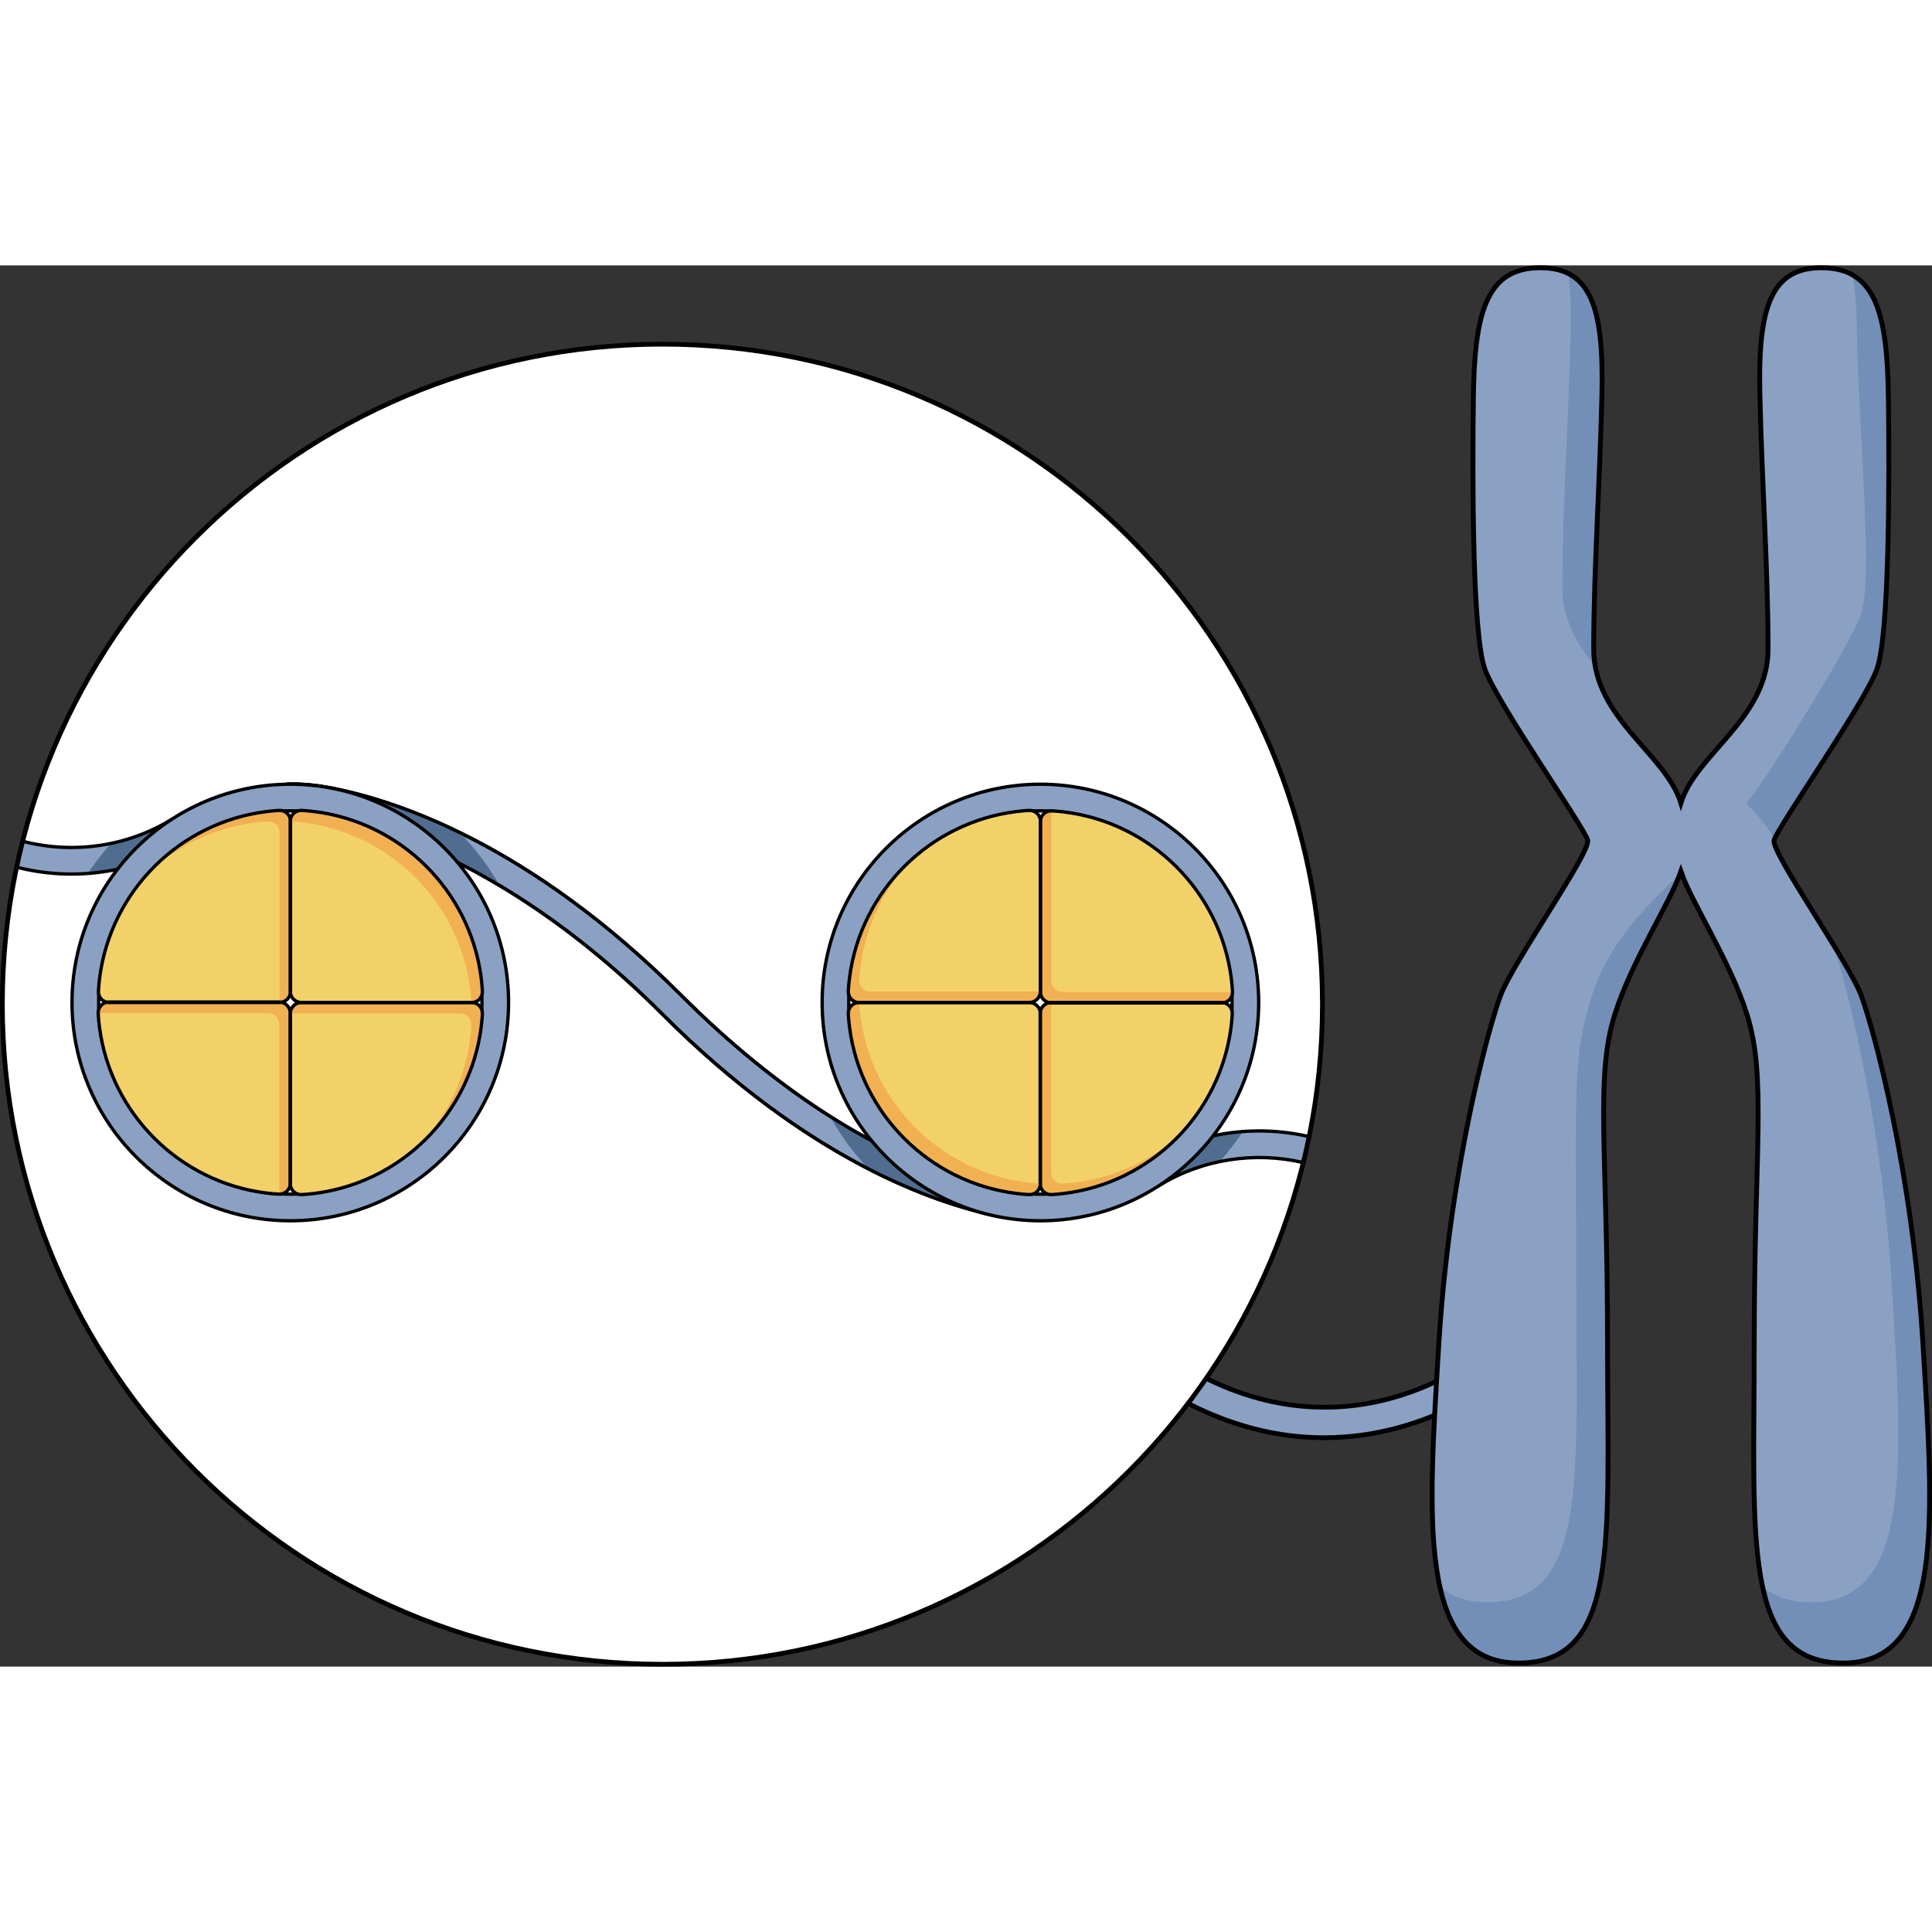
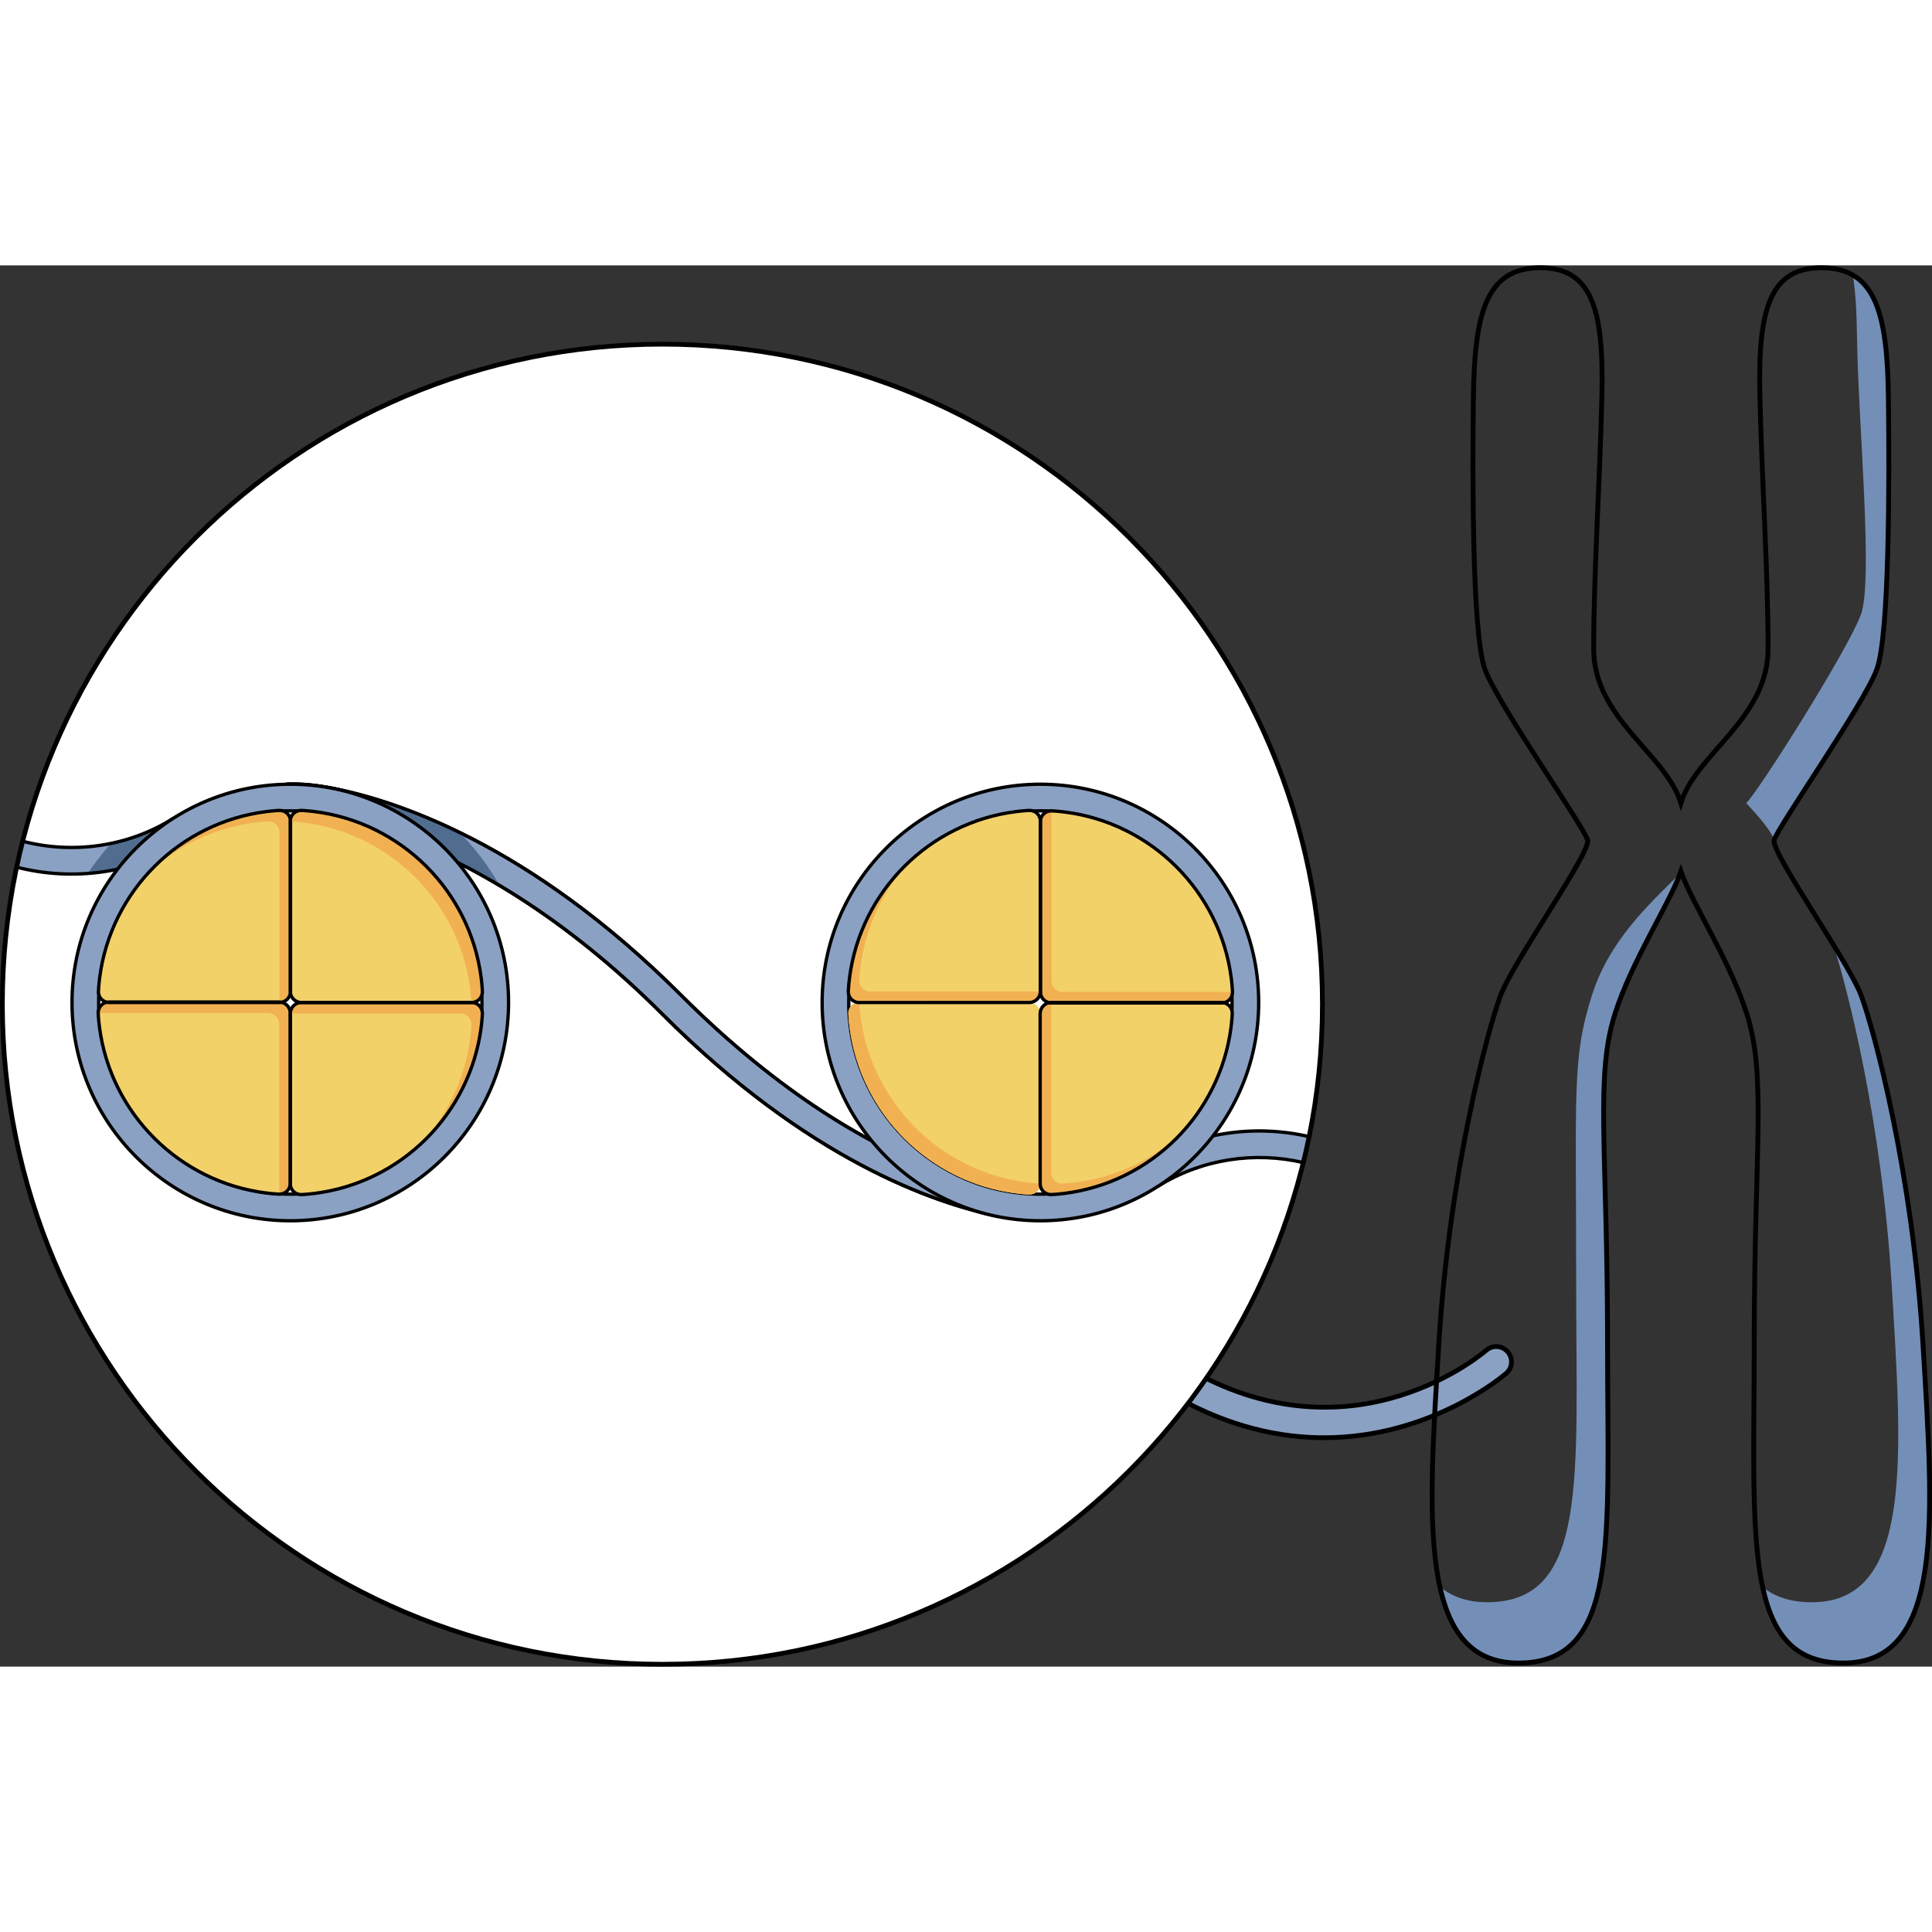
<svg xmlns="http://www.w3.org/2000/svg" version="1.1" id="Layer_1" width="800px" height="800px" viewBox="0 0 379.925 275.553" enable-background="new 0 0 379.925 275.553" xml:space="preserve">
  <rect x="0" y="0" width="379.925" height="275.553" fill="#333333" stroke="none" />
  <g>
    <path fill="#8BA1C3" stroke="#000000" stroke-width="0.932" stroke-miterlimit="10" d="M260.361,230.538   c-8.637,0-18.4-2.064-28.805-7.86c-1.447-0.807-1.967-2.634-1.161-4.081c0.806-1.448,2.634-1.967,4.081-1.161   c32.318,18.007,57.509-3.841,57.76-4.063c1.237-1.101,3.134-0.99,4.235,0.249c1.101,1.238,0.989,3.135-0.249,4.235   C296.021,218.035,281.611,230.538,260.361,230.538z" />
    <g>
      <path fill="#FFFFFF" d="M260.054,145.293c0,71.685-58.112,129.795-129.793,129.795c-71.686,0-129.796-58.11-129.796-129.795    c0-71.683,58.11-129.794,129.796-129.794C201.941,15.499,260.054,73.61,260.054,145.293z" />
      <g>
        <g>
          <path fill="#8BA1C3" stroke="#000000" stroke-width="0.655" stroke-miterlimit="10" d="M196.276,186.984      c-12.679-2.601-37.415-11.132-66.018-39.735c-39.403-39.403-73.74-40.192-73.74-40.192l-0.02-5.038c0,0,0.118-0.01,0.123-0.01      c0.396,0.002,3.216-0.195,7.945,0.665c12.778,2.325,39.432,10.902,69.397,40.868c39.51,39.509,70.855,39.404,71.174,39.424      C205.155,182.965,197.119,186.77,196.276,186.984z" />
          <path fill="#506D8F" d="M56.622,102.009c-0.005,0-0.123,0.01-0.123,0.01l0.006,1.535c0.193-0.002,0.385-0.015,0.58-0.015      c11.383,0,21.706,4.617,29.199,12.075c3.744,1.737,7.748,3.827,11.957,6.339c-2.167-3.863-4.857-7.396-7.983-10.491      c-10.846-5.28-19.763-7.71-25.69-8.788C59.838,101.813,57.018,102.011,56.622,102.009z" />
-           <path fill="#506D8F" d="M170.912,177.737c10.59,5.431,19.34,8.011,25.364,9.247c0.279-0.071,1.351-0.537,2.656-1.129      c-9.076-1.249-17.222-5.451-23.426-11.613c-3.816-1.868-7.92-4.134-12.264-6.888      C165.316,171.165,167.908,174.652,170.912,177.737z" />
          <path fill="none" stroke="#000000" stroke-width="0.655" stroke-linecap="round" stroke-linejoin="round" stroke-miterlimit="10" d="      M196.276,186.984c-12.679-2.601-37.415-11.132-66.018-39.735c-39.403-39.403-73.74-40.192-73.74-40.192l-0.02-5.038      c0,0,0.118-0.01,0.123-0.01c0.396,0.002,3.216-0.195,7.945,0.665c12.778,2.325,39.432,10.902,69.397,40.868      c39.51,39.509,70.855,39.404,71.174,39.424C205.155,182.965,197.119,186.77,196.276,186.984z" />
        </g>
        <g>
          <path fill="#8BA1C3" d="M3.264,118.336c11.101,2.85,23.177,1.224,33.174-4.896c1.232-0.754,1.62-2.365,0.865-3.598      s-2.364-1.619-3.598-0.865c-8.815,5.396-19.472,6.812-29.252,4.265" />
          <path fill="#506D8F" d="M36.438,113.44c-5.886,3.604-12.492,5.643-19.196,6.134c1.12-1.644,2.67-3.747,4.563-5.902      c4.157-0.863,8.192-2.425,11.9-4.694c1.233-0.754,2.843-0.367,3.598,0.865S37.67,112.687,36.438,113.44z" />
          <path fill="none" stroke="#000000" stroke-width="0.655" stroke-linecap="round" stroke-linejoin="round" stroke-miterlimit="10" d="      M3.264,118.336c11.101,2.85,23.177,1.224,33.174-4.896c1.232-0.754,1.62-2.365,0.865-3.598s-2.364-1.619-3.598-0.865      c-8.815,5.396-19.472,6.812-29.252,4.265" />
          <g>
            <g>
              <path fill="#8BA1C3" stroke="#000000" stroke-width="0.655" stroke-miterlimit="10" d="M100.008,144.954        c0,23.668-19.256,42.924-42.923,42.924c-23.668,0-42.924-19.256-42.924-42.924c0-23.667,19.256-42.922,42.924-42.922        C80.752,102.032,100.008,121.287,100.008,144.954z M94.774,144.954c0-20.781-16.908-37.688-37.689-37.688        c-20.782,0-37.689,16.907-37.689,37.688c0,20.783,16.907,37.69,37.689,37.69C77.866,182.645,94.774,165.737,94.774,144.954z" />
            </g>
            <g>
              <path fill="#F3D169" d="M21.479,144.959c-1.205,0-2.159-0.984-2.119-2.188c0,0,0.038-1.149,0.25-2.774        c2.228-17.003,15.743-30.456,32.778-32.587c1.555-0.194,2.555-0.227,2.555-0.227c1.204-0.037,2.189,0.918,2.189,2.122v33.465        c0,1.204-0.985,2.189-2.189,2.189H21.479z" />
              <path fill="#F3D169" d="M92.741,144.951c1.205,0,2.157,0.985,2.117,2.188c0,0-0.038,1.15-0.25,2.774        c-2.227,17.005-15.743,30.457-32.778,32.588c-1.554,0.193-2.555,0.226-2.555,0.226c-1.203,0.037-2.189-0.916-2.189-2.122        v-33.464c0-1.204,0.986-2.19,2.19-2.19H92.741z" />
              <path fill="#F3D169" d="M21.43,144.864c-1.205,0-2.157,0.984-2.118,2.188c0,0,0.038,1.15,0.251,2.773        c2.227,17.005,15.742,30.458,32.777,32.588c1.554,0.195,2.555,0.227,2.555,0.227c1.204,0.037,2.189-0.917,2.189-2.121v-33.465        c0-1.205-0.985-2.189-2.19-2.189H21.43z" />
              <path fill="#F3D169" d="M92.741,144.959c1.205,0,2.157-0.984,2.117-2.188c0,0-0.038-1.149-0.25-2.774        c-2.227-17.003-15.743-30.456-32.778-32.587c-1.554-0.194-2.555-0.227-2.555-0.227c-1.203-0.037-2.189,0.918-2.189,2.122        v33.465c0,1.204,0.986,2.189,2.19,2.189H92.741z" />
              <path fill="#F1B152" d="M94.608,149.914c-1.178,8.997-5.518,16.997-11.865,22.855c5.163-5.598,8.659-12.755,9.698-20.688        c0.212-1.625,0.25-2.774,0.25-2.774c0.04-1.203-0.913-2.189-2.118-2.189H57.109c-0.007,0-0.014,0.002-0.021,0.003        c0.013-1.194,0.991-2.17,2.188-2.17h33.465c1.205,0,2.157,0.985,2.117,2.188C94.858,147.14,94.82,148.29,94.608,149.914z" />
              <path fill="#F1B152" d="M54.917,182.638v-33.417c0-1.204-0.985-2.189-2.189-2.189H19.313        c-0.028-1.194,0.918-2.167,2.116-2.167h33.464c1.205,0,2.19,0.984,2.19,2.189v33.465        C57.084,181.715,56.11,182.663,54.917,182.638z" />
              <path fill="#F1B152" d="M92.741,144.959H92.69c-0.001-0.007,0.002-0.014,0.001-0.021c0,0-0.038-1.15-0.25-2.774        c-2.227-17.004-15.743-30.456-32.778-32.587c-1.553-0.194-2.555-0.227-2.555-0.227c-0.008,0-0.015,0.002-0.022,0.001v-0.047        c0-1.204,0.986-2.159,2.189-2.122c0,0,1.001,0.032,2.555,0.227c17.035,2.131,30.552,15.584,32.778,32.587        c0.212,1.625,0.25,2.774,0.25,2.774C94.898,143.975,93.946,144.959,92.741,144.959z" />
              <path fill="#F1B152" d="M54.963,144.957c0-0.007,0.002-0.013,0.002-0.021v-33.465c0-1.204-0.985-2.158-2.188-2.121        c0,0-1.002,0.032-2.556,0.227c-8.022,1.004-15.263,4.519-20.913,9.732c5.906-6.402,13.991-10.764,23.08-11.9        c1.555-0.194,2.555-0.227,2.555-0.227c1.204-0.037,2.189,0.918,2.189,2.122v33.465        C57.132,143.967,56.158,144.945,54.963,144.957z" />
              <path fill="none" stroke="#000000" stroke-width="0.655" stroke-linecap="round" stroke-linejoin="round" stroke-miterlimit="10" d="        M21.43,144.864c-1.205,0-2.157,0.984-2.118,2.188c0,0,0.038,1.15,0.251,2.773c2.227,17.005,15.742,30.458,32.777,32.588        c1.554,0.195,2.555,0.227,2.555,0.227c1.204,0.037,2.189-0.917,2.189-2.121v-33.465c0-1.205-0.985-2.189-2.19-2.189H21.43z" />
              <path fill="none" stroke="#000000" stroke-width="0.655" stroke-linecap="round" stroke-linejoin="round" stroke-miterlimit="10" d="        M92.741,144.951c1.205,0,2.157,0.985,2.117,2.188c0,0-0.038,1.15-0.25,2.774c-2.227,17.005-15.743,30.457-32.778,32.588        c-1.554,0.193-2.555,0.226-2.555,0.226c-1.203,0.037-2.189-0.916-2.189-2.122v-33.464c0-1.204,0.986-2.19,2.19-2.19H92.741z" />
              <path fill="none" stroke="#000000" stroke-width="0.655" stroke-linecap="round" stroke-linejoin="round" stroke-miterlimit="10" d="        M92.741,144.959c1.205,0,2.157-0.984,2.117-2.188c0,0-0.038-1.149-0.25-2.774c-2.227-17.003-15.743-30.456-32.778-32.587        c-1.554-0.194-2.555-0.227-2.555-0.227c-1.203-0.037-2.189,0.918-2.189,2.122v33.465c0,1.204,0.986,2.189,2.19,2.189H92.741z" />
              <path fill="none" stroke="#000000" stroke-width="0.655" stroke-linecap="round" stroke-linejoin="round" stroke-miterlimit="10" d="        M21.479,144.959c-1.205,0-2.159-0.984-2.119-2.188c0,0,0.038-1.149,0.25-2.774c2.228-17.003,15.743-30.456,32.778-32.587        c1.555-0.194,2.555-0.227,2.555-0.227c1.204-0.037,2.189,0.918,2.189,2.122v33.465c0,1.204-0.985,2.189-2.189,2.189H21.479z" />
            </g>
          </g>
        </g>
        <g>
          <path fill="#8BA1C3" d="M257.437,171.335c-10.829-2.512-22.492-0.806-32.195,5.134c-1.232,0.755-1.62,2.365-0.865,3.598      s2.364,1.619,3.598,0.865c8.537-5.225,18.803-6.718,28.325-4.493" />
-           <path fill="#506D8F" d="M225.241,176.469c5.886-3.603,12.492-5.643,19.196-6.134c-1.12,1.644-2.67,3.747-4.563,5.902      c-4.157,0.863-8.192,2.425-11.9,4.694c-1.233,0.754-2.843,0.367-3.598-0.865S224.009,177.224,225.241,176.469z" />
          <path fill="none" stroke="#000000" stroke-width="0.655" stroke-linecap="round" stroke-linejoin="round" stroke-miterlimit="10" d="      M257.437,171.335c-10.829-2.512-22.492-0.806-32.195,5.134c-1.232,0.755-1.62,2.365-0.865,3.598s2.364,1.619,3.598,0.865      c8.537-5.225,18.803-6.718,28.325-4.493" />
          <g>
            <g>
              <path fill="#8BA1C3" stroke="#000000" stroke-width="0.655" stroke-miterlimit="10" d="M161.671,144.954        c0-23.667,19.256-42.923,42.923-42.923c23.668,0,42.924,19.256,42.924,42.923c0,23.668-19.256,42.924-42.924,42.924        C180.927,187.878,161.671,168.622,161.671,144.954z M166.904,144.954c0,20.783,16.907,37.689,37.689,37.689        s37.69-16.906,37.69-37.689c0-20.781-16.908-37.689-37.69-37.689S166.904,124.173,166.904,144.954z" />
            </g>
            <g>
              <path fill="#F3D169" d="M240.2,144.95c1.205,0,2.159,0.984,2.119,2.188c0,0-0.038,1.149-0.25,2.774        c-2.228,17.004-15.743,30.456-32.777,32.587c-1.555,0.194-2.556,0.227-2.556,0.227c-1.204,0.037-2.189-0.917-2.189-2.122        V147.14c0-1.204,0.985-2.189,2.189-2.189H240.2z" />
              <path fill="#F3D169" d="M168.938,144.958c-1.205,0-2.158-0.985-2.118-2.188c0,0,0.038-1.149,0.251-2.774        c2.226-17.005,15.742-30.457,32.777-32.588c1.554-0.193,2.555-0.226,2.555-0.226c1.203-0.037,2.189,0.917,2.189,2.122v33.465        c0,1.203-0.986,2.189-2.19,2.189H168.938z" />
              <path fill="#F3D169" d="M240.249,145.046c1.205,0,2.158-0.984,2.118-2.188c0,0-0.038-1.149-0.251-2.773        c-2.227-17.005-15.742-30.458-32.777-32.588c-1.554-0.194-2.555-0.226-2.555-0.226c-1.204-0.038-2.189,0.916-2.189,2.12        v33.466c0,1.204,0.985,2.189,2.189,2.189H240.249z" />
              <path fill="#F3D169" d="M168.938,144.95c-1.205,0-2.158,0.984-2.118,2.188c0,0,0.038,1.149,0.251,2.774        c2.226,17.004,15.742,30.456,32.777,32.587c1.554,0.194,2.555,0.227,2.555,0.227c1.203,0.037,2.189-0.917,2.189-2.122V147.14        c0-1.204-0.986-2.189-2.19-2.189H168.938z" />
              <path fill="#F1B152" d="M167.071,139.995c1.177-8.996,5.518-16.997,11.864-22.855c-5.163,5.598-8.659,12.756-9.698,20.688        c-0.212,1.625-0.25,2.774-0.25,2.774c-0.04,1.203,0.912,2.189,2.117,2.189h33.465c0.007,0,0.014-0.002,0.021-0.003        c-0.012,1.194-0.991,2.17-2.188,2.17h-33.464c-1.205,0-2.158-0.985-2.118-2.188C166.82,142.77,166.858,141.62,167.071,139.995        z" />
              <path fill="#F1B152" d="M206.762,107.272v33.416c0,1.205,0.985,2.189,2.19,2.189h33.414c0.027,1.194-0.92,2.168-2.117,2.168        h-33.465c-1.204,0-2.189-0.985-2.189-2.189v-33.466C204.595,108.194,205.568,107.246,206.762,107.272z" />
              <path fill="#F1B152" d="M168.938,144.95h0.051c0,0.007-0.002,0.014-0.002,0.021c0,0,0.038,1.148,0.25,2.773        c2.227,17.004,15.743,30.457,32.778,32.587c1.554,0.194,2.555,0.227,2.555,0.227c0.008,0,0.015-0.002,0.022-0.001v0.047        c0,1.205-0.986,2.159-2.189,2.122c0,0-1.001-0.032-2.555-0.227c-17.035-2.131-30.552-15.583-32.777-32.587        c-0.213-1.625-0.251-2.774-0.251-2.774C166.78,145.935,167.733,144.95,168.938,144.95z" />
              <path fill="#F1B152" d="M206.716,144.952c0,0.007-0.002,0.014-0.002,0.021v33.465c0,1.204,0.985,2.158,2.189,2.121        c0,0,1-0.032,2.555-0.227c8.022-1.003,15.263-4.519,20.913-9.732c-5.905,6.402-13.991,10.764-23.079,11.9        c-1.555,0.194-2.556,0.227-2.556,0.227c-1.204,0.037-2.189-0.917-2.189-2.122V147.14        C204.547,145.942,205.521,144.964,206.716,144.952z" />
              <path fill="none" stroke="#000000" stroke-width="0.655" stroke-linecap="round" stroke-linejoin="round" stroke-miterlimit="10" d="        M240.249,145.046c1.205,0,2.158-0.984,2.118-2.188c0,0-0.038-1.149-0.251-2.773c-2.227-17.005-15.742-30.458-32.777-32.588        c-1.554-0.194-2.555-0.226-2.555-0.226c-1.204-0.038-2.189,0.916-2.189,2.12v33.466c0,1.204,0.985,2.189,2.189,2.189H240.249z        " />
              <path fill="none" stroke="#000000" stroke-width="0.655" stroke-linecap="round" stroke-linejoin="round" stroke-miterlimit="10" d="        M168.938,144.958c-1.205,0-2.158-0.985-2.118-2.188c0,0,0.038-1.149,0.251-2.774c2.226-17.005,15.742-30.457,32.777-32.588        c1.554-0.193,2.555-0.226,2.555-0.226c1.203-0.037,2.189,0.917,2.189,2.122v33.465c0,1.203-0.986,2.189-2.19,2.189H168.938z" />
-               <path fill="none" stroke="#000000" stroke-width="0.655" stroke-linecap="round" stroke-linejoin="round" stroke-miterlimit="10" d="        M168.938,144.95c-1.205,0-2.158,0.984-2.118,2.188c0,0,0.038,1.149,0.251,2.774c2.226,17.004,15.742,30.456,32.777,32.587        c1.554,0.194,2.555,0.227,2.555,0.227c1.203,0.037,2.189-0.917,2.189-2.122V147.14c0-1.204-0.986-2.189-2.19-2.189H168.938z" />
              <path fill="none" stroke="#000000" stroke-width="0.655" stroke-linecap="round" stroke-linejoin="round" stroke-miterlimit="10" d="        M240.2,144.95c1.205,0,2.159,0.984,2.119,2.188c0,0-0.038,1.149-0.25,2.774c-2.228,17.004-15.743,30.456-32.777,32.587        c-1.555,0.194-2.556,0.227-2.556,0.227c-1.204,0.037-2.189-0.917-2.189-2.122V147.14c0-1.204,0.985-2.189,2.189-2.189H240.2z" />
            </g>
          </g>
        </g>
      </g>
      <path fill="none" stroke="#000000" stroke-width="0.929" stroke-miterlimit="10" d="M260.054,145.293    c0,71.685-58.112,129.795-129.793,129.795c-71.686,0-129.796-58.11-129.796-129.795c0-71.683,58.11-129.794,129.796-129.794    C201.941,15.499,260.054,73.61,260.054,145.293z" />
    </g>
    <g>
-       <path fill="#8BA1C3" d="M378.152,212.183c-2.065-34.016-9.689-62.051-12.163-68.65c-2.473-6.596-17.73-28.03-17.11-30.503    c0.619-2.474,17.729-26.8,20.205-33.605c2.474-6.803,2.474-36.896,2.267-53.391c-0.209-16.492-2.475-25.356-12.784-25.563    c-10.312-0.204-12.894,7.681-12.492,25.002c0.402,17.32,1.614,34.639,1.614,49.943c0,13.703-14.164,20.631-17.146,30.312    c-2.979-9.68-17.146-16.609-17.146-30.312c0-15.305,1.215-32.623,1.617-49.943c0.399-17.321-2.181-25.207-12.493-25.002    c-10.309,0.207-12.577,9.071-12.783,25.563c-0.207,16.495-0.207,46.588,2.267,53.391c2.476,6.806,19.587,31.132,20.205,33.605    c0.619,2.473-14.638,23.907-17.113,30.503c-2.473,6.6-10.096,34.635-12.161,68.65c-2.063,34.016-4.327,62.666,15.671,62.666    c19.996,0,17.517-24.323,17.517-62.668c0-38.348-2.476-52.562,1.443-64.936c3.361-10.607,10.892-21.94,12.978-28.08    c2.087,6.139,9.617,17.472,12.978,28.08c3.919,12.374,1.443,26.588,1.443,64.936c0,38.345-2.479,62.668,17.519,62.668    S380.213,246.198,378.152,212.183z" />
      <g>
        <path fill="#748FB7" d="M365.18,14.077c0.207,16.494,3.241,47.79,0.768,54.593c-2.474,6.806-20.121,34.767-22.552,37.071     c2.354,2.546,4.411,4.857,5.528,7.142c1.152-3.148,17.728-26.77,20.16-33.459c2.474-6.803,2.474-36.896,2.267-53.391     c-0.163-12.78-1.562-20.977-6.981-24.115C364.895,5.342,365.12,9.403,365.18,14.077z" />
-         <path fill="#748FB7" d="M308.844,13.517c-0.403,17.321-1.619,34.639-1.619,49.942c0,6.289,2.987,11.149,6.502,15.504     c-0.211-1.133-0.33-2.311-0.33-3.548c0-15.305,1.215-32.623,1.617-49.943c0.309-13.364-1.162-21.106-6.585-23.855     C308.84,4.928,308.949,8.882,308.844,13.517z" />
        <path fill="#748FB7" d="M330.393,119.589c-6.484,6.371-13.983,13.356-17.344,23.965c-3.917,12.372-3.098,18.324-3.098,56.67     s2.479,62.67-17.517,62.67c-3.882,0-6.923-1.086-9.291-3.075c2.057,9.329,6.544,15.029,15.462,15.029     c19.996,0,17.517-24.323,17.517-62.668c0-38.348-2.476-52.562,1.443-64.936C320.852,136.875,328.118,125.816,330.393,119.589z" />
        <path fill="#748FB7" d="M378.152,212.183c-2.065-34.016-9.689-62.051-12.163-68.65c-0.806-2.148-2.966-5.868-5.49-9.994     c2.966,9.113,9.581,35.365,11.483,66.688c2.06,34.016,4.328,62.668-15.67,62.668c-4.113,0-7.272-1.031-9.701-3.001     c2.067,9.618,6.504,14.955,15.871,14.955C382.48,274.849,380.213,246.198,378.152,212.183z" />
      </g>
      <path fill="none" stroke="#000000" stroke-width="0.956" stroke-miterlimit="10" d="M378.152,212.183    c-2.065-34.016-9.689-62.051-12.163-68.65c-2.473-6.596-17.73-28.03-17.11-30.503c0.619-2.474,17.729-26.8,20.205-33.605    c2.474-6.803,2.474-36.896,2.267-53.391c-0.209-16.492-2.475-25.356-12.784-25.563c-10.312-0.204-12.894,7.681-12.492,25.002    c0.402,17.32,1.614,34.639,1.614,49.943c0,13.703-14.164,20.631-17.146,30.312c-2.979-9.68-17.146-16.609-17.146-30.312    c0-15.305,1.215-32.623,1.617-49.943c0.399-17.321-2.181-25.207-12.493-25.002c-10.309,0.207-12.577,9.071-12.783,25.563    c-0.207,16.495-0.207,46.588,2.267,53.391c2.476,6.806,19.587,31.132,20.205,33.605c0.619,2.473-14.638,23.907-17.113,30.503    c-2.473,6.6-10.096,34.635-12.161,68.65c-2.063,34.016-4.327,62.666,15.671,62.666c19.996,0,17.517-24.323,17.517-62.668    c0-38.348-2.476-52.562,1.443-64.936c3.361-10.607,10.892-21.94,12.978-28.08c2.087,6.139,9.617,17.472,12.978,28.08    c3.919,12.374,1.443,26.588,1.443,64.936c0,38.345-2.479,62.668,17.519,62.668S380.213,246.198,378.152,212.183z" />
    </g>
  </g>
</svg>